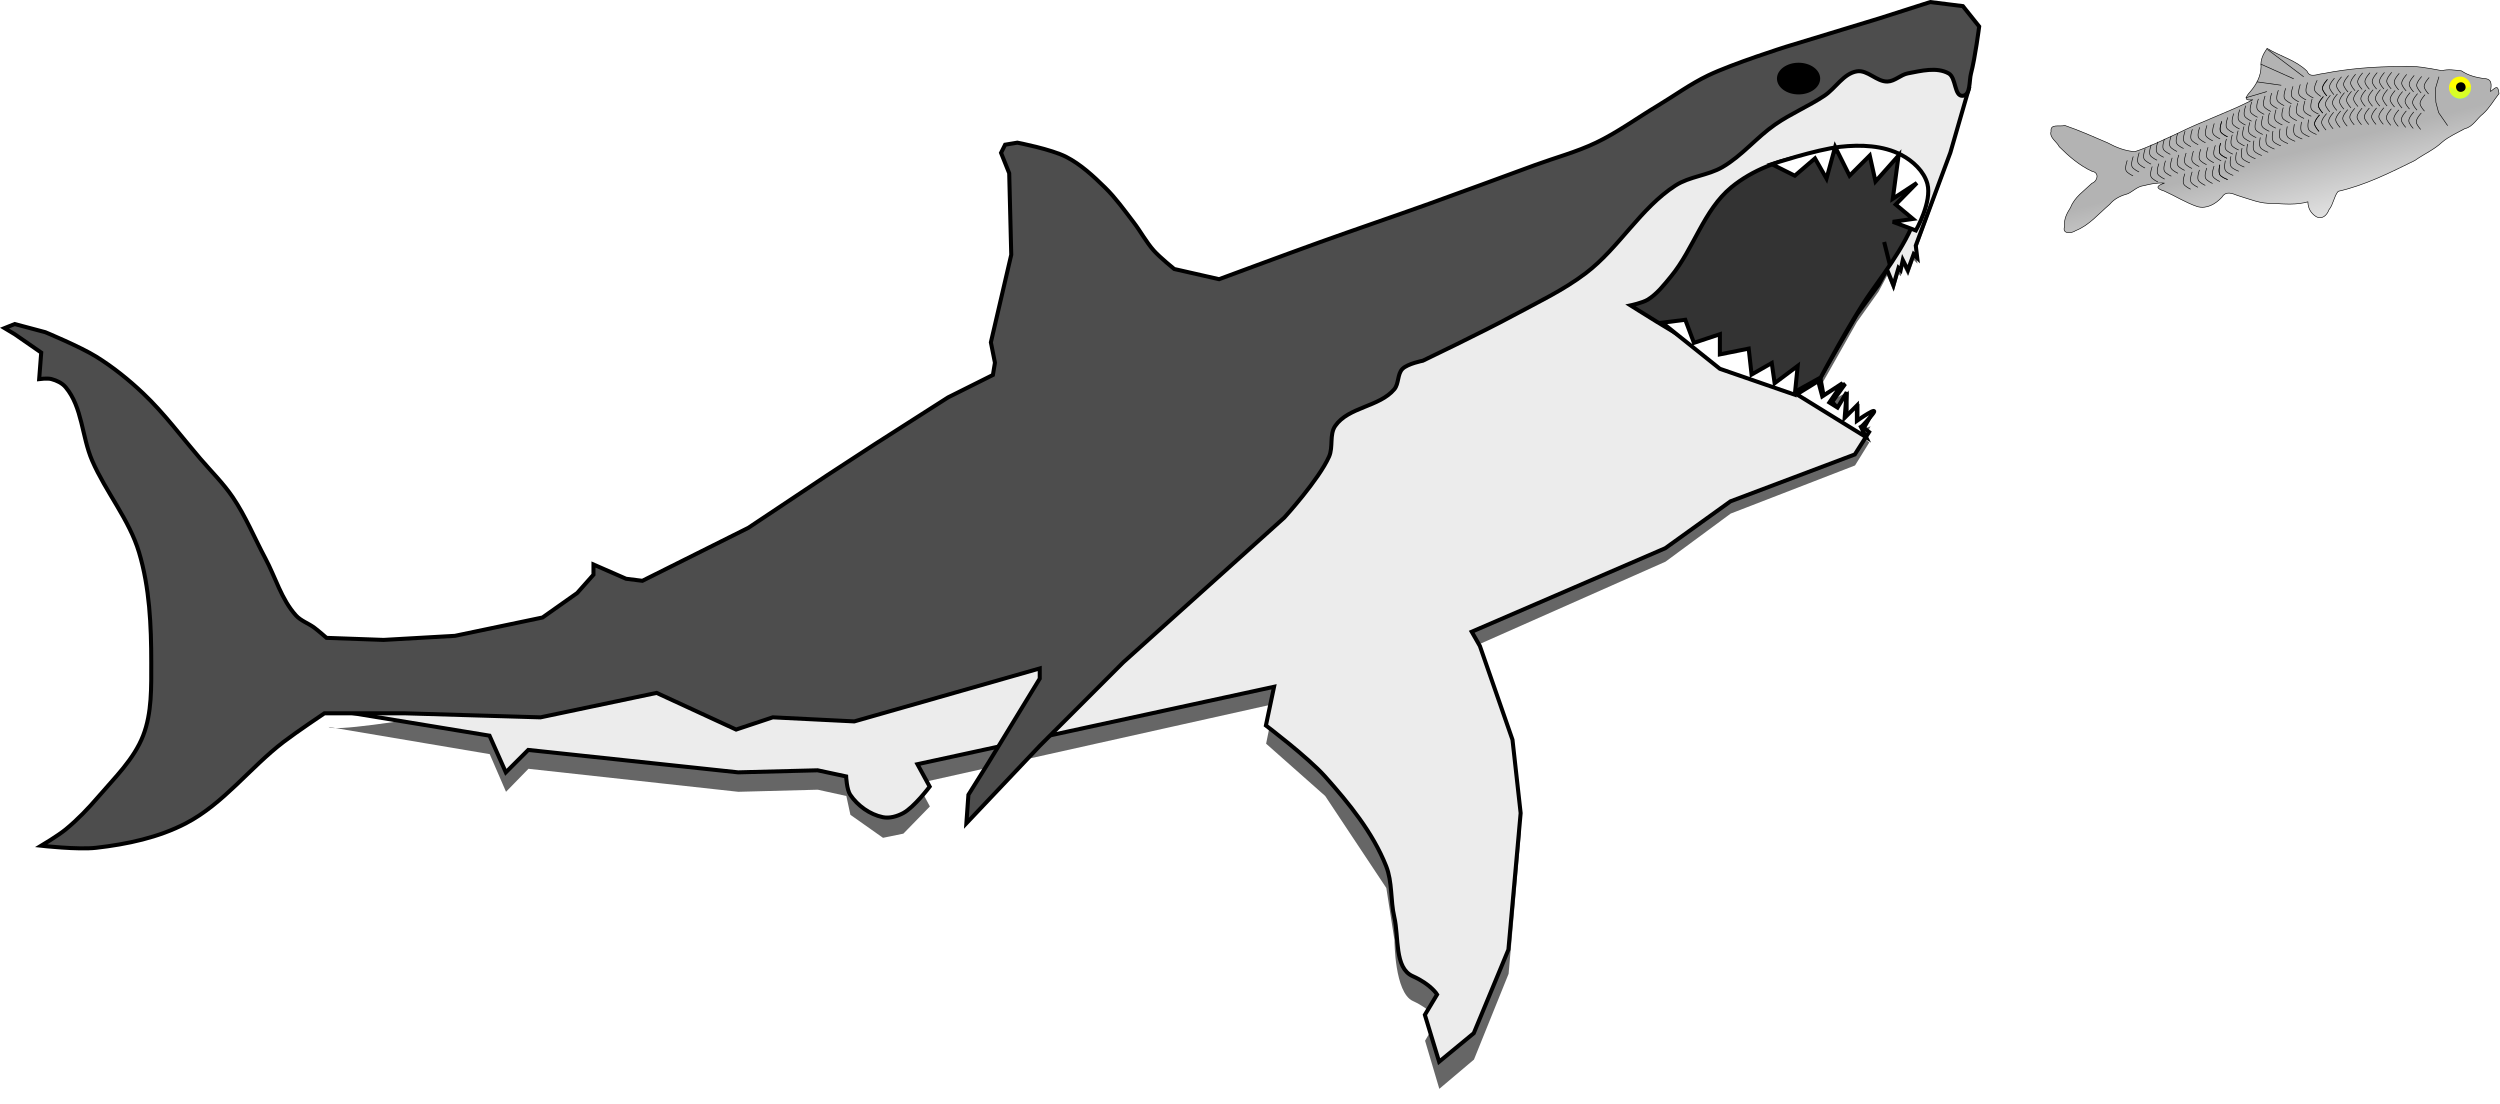
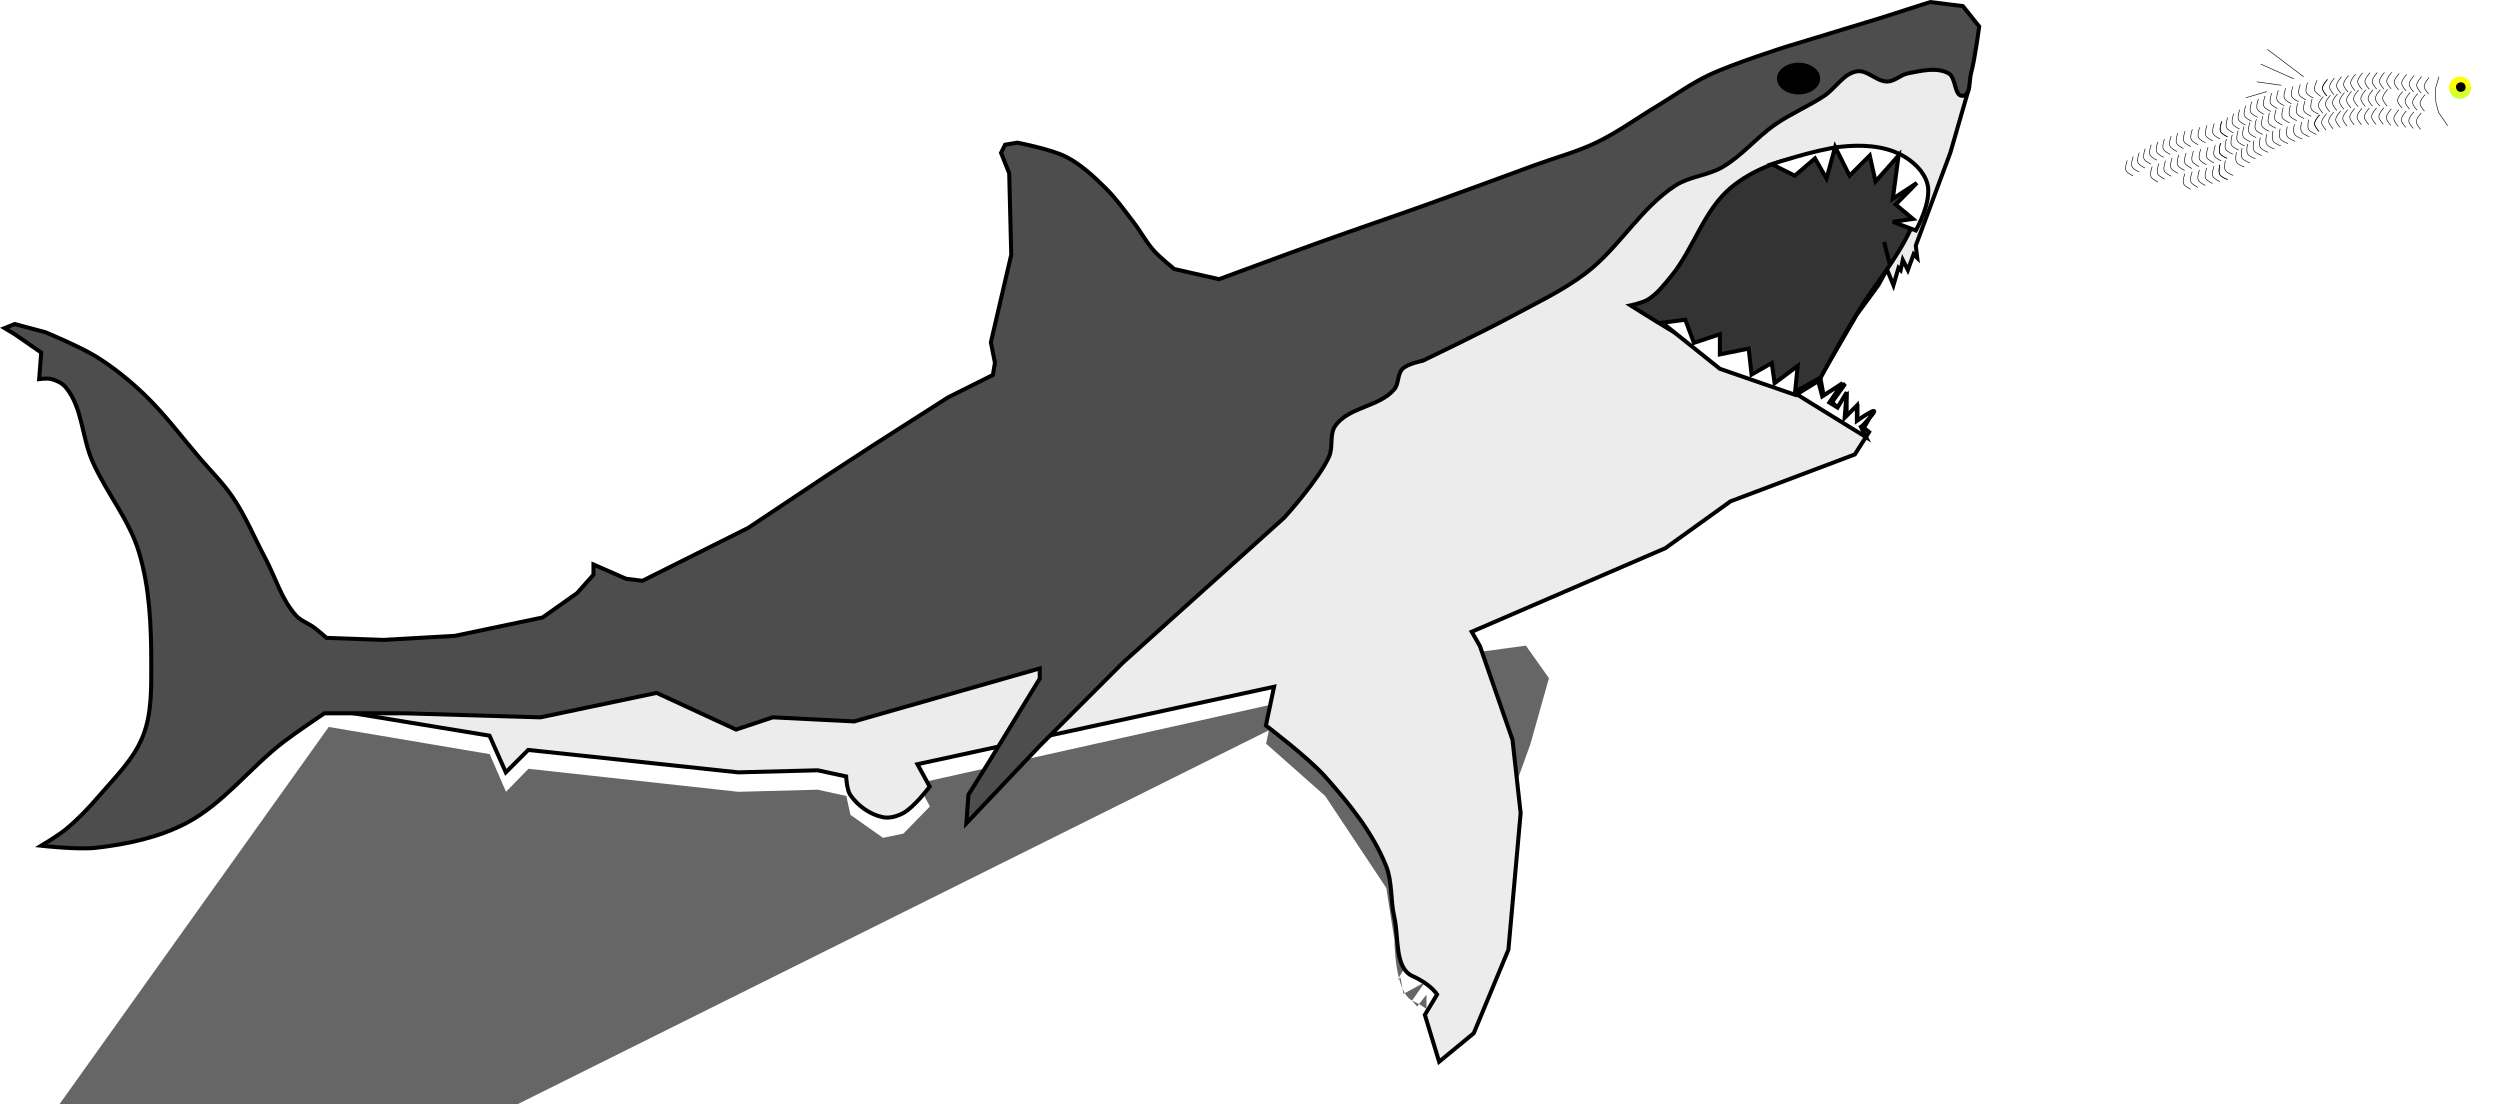
<svg xmlns="http://www.w3.org/2000/svg" xmlns:ns1="http://www.inkscape.org/namespaces/inkscape" xmlns:ns2="http://sodipodi.sourceforge.net/DTD/sodipodi-0.dtd" xmlns:xlink="http://www.w3.org/1999/xlink" width="163.942mm" height="72.425mm" viewBox="0 0 163.942 72.425" version="1.1" id="svg8" ns1:version="0.92.3 (2405546, 2018-03-11)" ns2:docname="shark-herring.svg">
  <title id="title871">Shark</title>
  <defs id="defs2">
    <filter ns1:collect="always" style="color-interpolation-filters:sRGB" id="filter840" x="-0.01" width="1.019" y="-0.016" height="1.031">
      <feGaussianBlur ns1:collect="always" stdDeviation="0.436" id="feGaussianBlur842" />
    </filter>
    <filter ns1:collect="always" style="color-interpolation-filters:sRGB" id="filter913" x="-0.011" width="1.022" y="-0.013" height="1.026">
      <feGaussianBlur ns1:collect="always" stdDeviation="0.087" id="feGaussianBlur915" />
    </filter>
    <linearGradient id="linearGradient3590" ns1:collect="always">
      <stop id="stop3592" offset="0" style="stop-color:#b3b3b3;stop-opacity:1" />
      <stop id="stop3594" offset="1" style="stop-color:#e6e6e6;stop-opacity:1" />
    </linearGradient>
    <filter style="color-interpolation-filters:sRGB" id="filter3828" ns1:collect="always">
      <feGaussianBlur id="feGaussianBlur3830" stdDeviation="0.302" ns1:collect="always" />
    </filter>
    <linearGradient gradientUnits="userSpaceOnUse" y2="748.908" x2="118.037" y1="619.908" x1="116.914" id="linearGradient3596" xlink:href="#linearGradient3590" ns1:collect="always" gradientTransform="matrix(0.265,0,0,0.265,285.927,-30.148)" />
  </defs>
  <ns2:namedview id="base" pagecolor="#ffffff" bordercolor="#666666" borderopacity="1.0" ns1:pageopacity="0.0" ns1:pageshadow="2" ns1:zoom="0.7" ns1:cx="753.33281" ns1:cy="182.07065" ns1:document-units="mm" ns1:current-layer="layer1" showgrid="false" ns1:snap-global="false" ns1:window-width="1366" ns1:window-height="712" ns1:window-x="0" ns1:window-y="0" ns1:window-maximized="1" fit-margin-top="0" fit-margin-left="0" fit-margin-right="0" fit-margin-bottom="0" />
  <g ns1:label="Layer 1" ns1:groupmode="layer" id="layer1" transform="translate(-40.863,-115.389)">
-     <path ns1:connector-curvature="0" id="path29" d="m 62.407,162.509 10.557,1.762 1.069,2.44 1.47,-1.491 13.764,1.491 5.212,-0.136 1.871,0.407 0.267,1.22 2.138,1.491 1.336,-0.271 1.737,-1.762 -0.802,-1.491 23.386,-5.151 -0.535,2.575 3.875,3.389 4.009,5.964 0.535,3.389 c 0,0 0,3.389 1.203,3.931 1.203,0.542 1.604,1.22 1.604,1.22 l -0.802,1.355 0.935,3.118 2.272,-1.898 2.272,-5.558 0.802,-9.082 -0.535,-4.88 -2.138,-6.235 -0.535,-0.949 12.695,-5.558 4.276,-3.118 8.152,-3.118 0.935,-1.491 -0.339,-0.278 0.425,-0.767 -0.85,0.288 v -0.863 l -0.709,0.527 v -1.294 l -0.614,0.767 -0.331,-0.383 0.85,-1.198 -1.417,0.767 -0.189,-1.054 -0.189,0.144 2.551,-4.457 1.417,-1.965 0.567,-1.054 0.425,1.054 0.331,-1.15 0.142,0.144 0.142,-0.671 0.331,0.671 0.378,-1.054 0.236,0.24 -0.095,-0.815 2.268,-6.182 1.228,-4.313 -1.512,-2.109 -7.843,1.054 -81.076,39.873 c 0,0 -16.548,3.111 -17.157,2.514 z" style="fill:#666666;fill-rule:evenodd;stroke:none;stroke-width:0.266px;stroke-linecap:butt;stroke-linejoin:miter;stroke-opacity:1;filter:url(#filter840)" transform="matrix(1,0,0,1.012,0.013,-1.399)" />
+     <path ns1:connector-curvature="0" id="path29" d="m 62.407,162.509 10.557,1.762 1.069,2.44 1.47,-1.491 13.764,1.491 5.212,-0.136 1.871,0.407 0.267,1.22 2.138,1.491 1.336,-0.271 1.737,-1.762 -0.802,-1.491 23.386,-5.151 -0.535,2.575 3.875,3.389 4.009,5.964 0.535,3.389 c 0,0 0,3.389 1.203,3.931 1.203,0.542 1.604,1.22 1.604,1.22 v -0.863 l -0.709,0.527 v -1.294 l -0.614,0.767 -0.331,-0.383 0.85,-1.198 -1.417,0.767 -0.189,-1.054 -0.189,0.144 2.551,-4.457 1.417,-1.965 0.567,-1.054 0.425,1.054 0.331,-1.15 0.142,0.144 0.142,-0.671 0.331,0.671 0.378,-1.054 0.236,0.24 -0.095,-0.815 2.268,-6.182 1.228,-4.313 -1.512,-2.109 -7.843,1.054 -81.076,39.873 c 0,0 -16.548,3.111 -17.157,2.514 z" style="fill:#666666;fill-rule:evenodd;stroke:none;stroke-width:0.266px;stroke-linecap:butt;stroke-linejoin:miter;stroke-opacity:1;filter:url(#filter840)" transform="matrix(1,0,0,1.012,0.013,-1.399)" />
    <path style="fill:#ececec;fill-rule:evenodd;stroke:#000000;stroke-width:0.265px;stroke-linecap:butt;stroke-linejoin:miter;stroke-opacity:1" d="m 62.407,161.895 10.557,1.737 1.069,2.405 1.47,-1.47 13.764,1.47 5.212,-0.134 1.871,0.401 c 0,0 0.038,0.862 0.267,1.203 0.484,0.717 1.291,1.296 2.138,1.47 0.445,0.091 0.936,-0.053 1.336,-0.267 0.722,-0.386 1.737,-1.737 1.737,-1.737 l -0.802,-1.47 23.386,-5.078 -0.535,2.539 c 0,0 2.739,2.069 3.875,3.341 1.58,1.769 3.132,3.676 4.009,5.88 0.417,1.048 0.278,2.243 0.535,3.341 0.308,1.317 0,3.341 1.203,3.875 1.203,0.535 1.604,1.203 1.604,1.203 l -0.802,1.336 0.935,3.074 2.272,-1.871 2.272,-5.479 0.802,-8.954 -0.535,-4.811 -2.138,-6.147 -0.535,-0.935 12.695,-5.479 4.276,-3.074 8.152,-3.074 0.935,-1.47 -0.339,-0.274 0.425,-0.756 -0.85,0.283 v -0.85 l -0.709,0.52 v -1.276 l -0.614,0.756 -0.331,-0.378 0.85,-1.181 -1.417,0.756 -0.189,-1.039 -0.189,0.142 2.551,-4.394 1.417,-1.937 0.567,-1.039 0.425,1.039 0.331,-1.134 0.142,0.142 0.142,-0.661 0.331,0.661 0.378,-1.039 0.236,0.236 -0.095,-0.803 2.268,-6.095 1.228,-4.252 -1.512,-2.079 -7.843,1.039 -81.076,39.31 c 0,0 -16.548,3.067 -17.157,2.479 z" id="path23" ns1:connector-curvature="0" ns2:nodetypes="cccccccsssccccssscccccccccccccccccccccccccccccccccccccccccccc" />
    <path style="fill:#333333;fill-rule:evenodd;stroke:#000000;stroke-width:0.265px;stroke-linecap:butt;stroke-linejoin:miter;stroke-opacity:1;filter:url(#filter913)" d="m 166.688,128.801 c 0.233,-1.396 0.184,-1.792 -0.945,-2.646 -1.715,-1.297 -4.302,-0.901 -6.426,-0.567 -1.757,0.277 -3.54,0.95 -4.914,2.079 -1.822,1.497 -2.467,4.04 -3.969,5.859 -0.454,0.549 -0.906,1.137 -1.512,1.512 -0.339,0.209 -1.134,0.378 -1.134,0.378 0,0 3.104,1.971 4.725,2.835 1.965,1.047 6.048,2.835 6.048,2.835 l 1.701,-0.945 c 0,0 1.995,-3.748 3.213,-5.481 1.131,-1.61 2.889,-3.917 3.213,-5.859 z" id="path27" ns1:connector-curvature="0" ns2:nodetypes="sssssscsccss" />
    <path style="fill:#4d4d4d;fill-rule:evenodd;stroke:#000000;stroke-width:0.265px;stroke-linecap:butt;stroke-linejoin:miter;stroke-opacity:1" d="m 41.828,136.638 2.005,0.535 c 0,0 2.292,0.952 3.341,1.604 1.105,0.686 2.129,1.511 3.074,2.405 1.375,1.302 2.508,2.839 3.742,4.276 0.721,0.84 1.518,1.623 2.138,2.539 0.849,1.254 1.424,2.673 2.138,4.009 0.667,1.248 1.053,2.694 2.005,3.742 0.324,0.357 0.817,0.514 1.203,0.802 0.279,0.208 0.802,0.668 0.802,0.668 l 3.742,0.134 4.677,-0.267 5.746,-1.203 2.272,-1.604 1.069,-1.203 v -0.668 l 2.138,0.935 1.069,0.134 6.949,-3.474 5.212,-3.475 3.074,-2.005 4.811,-3.074 2.94,-1.47 0.134,-0.802 -0.267,-1.336 1.336,-5.746 -0.134,-5.345 -0.535,-1.336 0.267,-0.535 0.802,-0.134 c 0,0 2.217,0.425 3.207,0.935 0.958,0.494 1.769,1.25 2.539,2.005 0.701,0.686 1.274,1.494 1.871,2.272 0.467,0.608 0.826,1.299 1.336,1.871 0.399,0.447 1.336,1.203 1.336,1.203 l 2.94,0.668 c 0,0 4.36,-1.619 6.548,-2.405 2.4,-0.863 4.816,-1.678 7.216,-2.539 2.321,-0.832 4.633,-1.691 6.949,-2.539 1.337,-0.489 2.725,-0.856 4.009,-1.47 1.406,-0.672 2.673,-1.604 4.009,-2.405 1.114,-0.668 2.17,-1.443 3.341,-2.005 1.627,-0.779 5.078,-1.871 5.078,-1.871 l 6.147,-1.871 3.341,-1.069 2.138,0.267 1.069,1.336 c 0,0 -0.267,2.069 -0.535,3.074 -0.134,0.504 -0.016,1.413 -0.535,1.47 -0.577,0.063 -0.426,-1.19 -0.935,-1.47 -0.781,-0.429 -1.798,-0.168 -2.673,0 -0.471,0.091 -0.857,0.52 -1.336,0.535 -0.704,0.021 -1.309,-0.781 -2.005,-0.668 -0.879,0.143 -1.396,1.111 -2.138,1.604 -1.031,0.684 -2.188,1.168 -3.207,1.871 -1.226,0.845 -2.187,2.059 -3.474,2.806 -0.951,0.553 -2.149,0.606 -3.074,1.203 -2.302,1.487 -3.7,4.086 -5.88,5.746 -1.477,1.125 -3.178,1.923 -4.811,2.806 -1.927,1.043 -5.88,2.94 -5.88,2.94 0,0 -0.997,0.195 -1.336,0.535 -0.339,0.339 -0.226,0.969 -0.535,1.336 -0.977,1.165 -3.009,1.156 -3.875,2.405 -0.388,0.56 -0.126,1.381 -0.401,2.005 -0.668,1.516 -2.94,4.009 -2.94,4.009 l -10.557,9.488 -5.479,5.479 -4.811,5.078 0.134,-1.871 1.336,-2.138 3.341,-5.479 v -0.668 l -12.161,3.474 -5.345,-0.267 -2.405,0.802 -5.212,-2.405 -7.617,1.604 -8.954,-0.267 h -5.212 c 0,0 -1.809,1.21 -2.673,1.871 -2.211,1.69 -3.946,4.059 -6.414,5.345 -1.802,0.939 -3.862,1.371 -5.88,1.604 -1.196,0.138 -3.608,-0.134 -3.608,-0.134 0,0 1.107,-0.662 1.604,-1.069 0.779,-0.639 1.482,-1.373 2.138,-2.138 1.079,-1.258 2.338,-2.465 2.94,-4.009 0.586,-1.503 0.535,-3.197 0.535,-4.811 0,-2.42 -0.106,-4.898 -0.802,-7.216 -0.647,-2.156 -2.177,-3.949 -3.074,-6.014 -0.679,-1.564 -0.64,-3.506 -1.737,-4.811 -0.231,-0.275 -0.588,-0.442 -0.935,-0.535 -0.258,-0.069 -0.802,0 -0.802,0 l 0.134,-1.737 -1.737,-1.203 -0.668,-0.401 z" id="path21" ns1:connector-curvature="0" ns2:nodetypes="ccssssssscccccccccccccccccccccssssccsssssscccccsssssssssssscsssscccccccccccccccssscssssssssccccc" />
    <ellipse style="opacity:1;fill:#000000;fill-opacity:1;stroke:none;stroke-width:0.957;stroke-linecap:butt;stroke-linejoin:miter;stroke-miterlimit:4;stroke-dasharray:none;stroke-dashoffset:0;stroke-opacity:1" id="path25" cx="158.807" cy="120.542" rx="1.417" ry="1.039" />
    <path style="fill:#ffffff;fill-rule:evenodd;stroke:#000000;stroke-width:0.265px;stroke-linecap:butt;stroke-linejoin:miter;stroke-opacity:1" d="m 158.561,141.274 0.189,-1.89 -1.512,1.134 -0.189,-1.323 -1.323,0.756 -0.189,-1.701 -1.89,0.378 v -1.323 l -1.701,0.567 -0.567,-1.512 -1.512,0.189 3.78,3.024 z" id="path844" ns1:connector-curvature="0" />
    <path style="fill:none;fill-rule:evenodd;stroke:#000000;stroke-width:0.265px;stroke-linecap:butt;stroke-linejoin:miter;stroke-opacity:1" d="m 164.798,132.769 -0.378,-1.512 z" id="path846" ns1:connector-curvature="0" />
    <path style="fill:#ffffff;fill-rule:evenodd;stroke:#000000;stroke-width:0.265px;stroke-linecap:butt;stroke-linejoin:miter;stroke-opacity:1" d="m 164.987,129.935 1.323,-0.189 -1.134,-0.945 1.39,-1.413 -1.579,1.035 0.378,-2.835 -1.512,1.701 -0.378,-1.701 -1.323,1.323 -0.945,-1.89 -0.567,2.079 -0.756,-1.323 -1.323,1.134 -1.512,-0.756 c 0,0 2.903,-0.961 4.49,-1.139 1.342,-0.15 2.82,-0.095 4.015,0.535 0.75,0.395 1.481,1.071 1.701,1.89 0.318,1.181 -0.756,3.062 -0.756,3.062 z" id="path848" ns1:connector-curvature="0" ns2:nodetypes="ccccccccccccccssscc" />
    <path style="fill:#ffffff;fill-rule:evenodd;stroke:#000000;stroke-width:0.265px;stroke-linecap:butt;stroke-linejoin:miter;stroke-opacity:1" d="m 158.691,141.249 1.403,-0.869 0.267,1.002 1.336,-0.869 -0.869,1.27 0.535,0.334 0.601,-1.002 -0.134,1.67 0.802,-0.802 v 1.002 c 0,0 1.604,-1.136 1.002,-0.401 -0.601,0.735 -0.735,0.802 -0.735,0.802 l 0.334,0.668 z" id="path850" ns1:connector-curvature="0" />
    <g id="g1518" transform="matrix(-0.143,0.038,0.038,0.143,232.282,93.979)">
-       <path ns1:connector-curvature="0" id="path3039" d="m 231.158,130.286 c -1.254,-2.711 -2.323,-5.357 1.37,-6.318 3.268,-1.421 6.323,-3.107 8.684,-5.853 2.722,-1.052 5.421,-2.331 8.332,-2.299 5.52,-2.619 10.997,-5.359 17.069,-6.433 11.18,-2.974 22.607,-5.092 34.161,-5.84 2.523,-0.509 6.18,0.586 6.617,-2.875 3.486,-5.953 9.793,-9.422 14.519,-14.304 2.256,1.951 4.214,4.086 4.675,7.146 1.116,4.052 3.972,7.077 7.346,9.417 2.866,1.848 4.091,3.369 -0.115,3.81 11.958,2.648 24.225,3.371 36.214,5.874 6.713,1.105 13.565,2.563 20.273,2.942 4.144,-1.421 7.57,-3.975 10.728,-6.953 5.329,-4.182 10.713,-8.528 16.292,-12.256 2.303,0.112 6.073,-2.573 6.567,0.987 1.509,2.452 -1.282,5.002 -1.779,7.499 -3.008,5.216 -6.573,10.401 -11.244,14.273 -3.022,1.343 -1.431,4.785 1.433,5.118 4.174,2.352 8.966,3.878 11.876,7.916 2.25,2.08 4.318,4.267 4.704,7.442 2.132,2.955 -2.01,3.908 -4.248,3.054 -6.39,-0.713 -11.838,-4.677 -17.549,-7.375 -2.721,-1.953 -5.857,-2.474 -9.138,-2.496 -2.578,-0.554 -4.882,-2.046 -7.706,-1.625 -3.045,0.017 -6.171,0.224 -9.063,1.264 3.876,0.18 4.466,1.235 1.025,3.363 -4.194,3.389 -7.963,7.49 -12.421,10.436 -3.708,2.202 -8.101,0.941 -11.537,-1.188 -2.481,-2.37 -4.754,-0.607 -7.032,1.055 -4.602,2.811 -8.889,6.298 -14.303,7.373 -4.886,1.669 -9.768,3.361 -14.999,3.303 0.638,2.742 0.066,5.172 -1.848,7.255 -2.161,2.055 -4.751,0.727 -6.289,-1.467 -2.512,-1.774 -3.688,-5.271 -6.056,-6.847 -12.281,0.455 -24.409,-2.084 -36.378,-4.493 -4.522,-1.684 -9.506,-2.44 -13.725,-4.73 -3.467,-1.669 -7.541,-2.257 -11.281,-3.212 -3.596,0.199 -6.303,-2.968 -9.498,-4.286 -3.398,-1.748 -6.078,-4.552 -9.117,-6.827 -0.59,-4.004 0.499,-3.072 3.44,-1.852 z" style="fill:url(#linearGradient3596);fill-opacity:1;stroke:#000000;stroke-width:0.265px;stroke-linecap:butt;stroke-linejoin:miter;stroke-opacity:1" />
      <circle r="4.895" cy="125.126" cx="243.726" id="path3041" style="fill:#ffff00;fill-opacity:1;stroke:none;stroke-width:0.316" />
      <path transform="matrix(0.265,0,0,0.265,285.927,-30.148)" ns2:nodetypes="csscsssc" ns1:connector-curvature="0" id="path3814" d="m -177,589.362 c 0,0 6.622,-0.859 9,1 9.594,7.502 12.989,1.844 17,-3 2.26,-2.729 8,-7 8,-7 0,0 2.284,11.18 0,16 -2.029,4.281 -6.384,7.932 -11,9 -5.672,1.312 -12.434,-0.389 -17,-4 -3.508,-2.774 -6,-12 -6,-12 z" style="opacity:0.391;fill:#00ffff;stroke:none;filter:url(#filter3828)" />
      <circle r="2.117" cy="124.994" cx="243.329" id="path3811" style="fill:#000000;fill-opacity:1;stroke:none;stroke-width:0.335" />
      <path ns1:connector-curvature="0" id="path3185" d="m 251.509,118.058 2.91,4.763 1.323,5.821 v 4.763 l -2.381,6.615 v 0" style="fill:none;fill-rule:evenodd;stroke:#000000;stroke-width:0.265px;stroke-linecap:butt;stroke-linejoin:miter;stroke-opacity:1" />
      <g transform="matrix(0.264,-0.02,0.02,0.264,275.01,-32.362)" id="g3219">
        <path style="fill:none;fill-rule:evenodd;stroke:#000000;stroke-width:1px;stroke-linecap:butt;stroke-linejoin:miter;stroke-opacity:1" d="m -115.085,558.149 c 0,0 9.986,7.415 11,13 0.885,4.876 -5,14 -5,14" id="path3187" ns1:connector-curvature="0" ns2:nodetypes="csc" />
        <path ns2:nodetypes="csc" ns1:connector-curvature="0" id="path3189" d="m -103.085,554.149 c 0,0 9.986,7.415 11,13 0.885,4.876 -5,14 -5,14" style="fill:none;fill-rule:evenodd;stroke:#000000;stroke-width:1px;stroke-linecap:butt;stroke-linejoin:miter;stroke-opacity:1" />
        <path style="fill:none;fill-rule:evenodd;stroke:#000000;stroke-width:1px;stroke-linecap:butt;stroke-linejoin:miter;stroke-opacity:1" d="m -91.085,550.149 c 0,0 9.986,7.415 11,13 0.885,4.876 -5,14 -5,14" id="path3191" ns1:connector-curvature="0" ns2:nodetypes="csc" />
        <path ns2:nodetypes="csc" ns1:connector-curvature="0" id="path3193" d="m -79.085,546.149 c 0,0 9.986,7.415 11,13 0.885,4.876 -5,14 -5,14" style="fill:none;fill-rule:evenodd;stroke:#000000;stroke-width:1px;stroke-linecap:butt;stroke-linejoin:miter;stroke-opacity:1" />
        <path style="fill:none;fill-rule:evenodd;stroke:#000000;stroke-width:1px;stroke-linecap:butt;stroke-linejoin:miter;stroke-opacity:1" d="m -67.085,542.149 c 0,0 9.986,7.415 11,13 0.885,4.876 -5,14 -5,14" id="path3195" ns1:connector-curvature="0" ns2:nodetypes="csc" />
        <path ns2:nodetypes="csc" ns1:connector-curvature="0" id="path3197" d="m -55.085,538.149 c 0,0 9.986,7.415 11,13 0.885,4.876 -5,14 -5,14" style="fill:none;fill-rule:evenodd;stroke:#000000;stroke-width:1px;stroke-linecap:butt;stroke-linejoin:miter;stroke-opacity:1" />
        <path style="fill:none;fill-rule:evenodd;stroke:#000000;stroke-width:1px;stroke-linecap:butt;stroke-linejoin:miter;stroke-opacity:1" d="m -43.085,536.149 c 0,0 9.986,7.415 11,13 0.885,4.876 -5,14 -5,14" id="path3199" ns1:connector-curvature="0" ns2:nodetypes="csc" />
        <path ns2:nodetypes="csc" ns1:connector-curvature="0" id="path3201" d="m -31.085,534.149 c 0,0 9.986,7.415 11,13 0.885,4.876 -5,14 -5,14" style="fill:none;fill-rule:evenodd;stroke:#000000;stroke-width:1px;stroke-linecap:butt;stroke-linejoin:miter;stroke-opacity:1" />
        <path style="fill:none;fill-rule:evenodd;stroke:#000000;stroke-width:1px;stroke-linecap:butt;stroke-linejoin:miter;stroke-opacity:1" d="m -19.085,532.149 c 0,0 9.986,7.415 11,13 0.885,4.876 -5,14 -5,14" id="path3203" ns1:connector-curvature="0" ns2:nodetypes="csc" />
        <path ns2:nodetypes="csc" ns1:connector-curvature="0" id="path3205" d="m -7.085,530.149 c 0,0 9.986,7.415 11,13 0.885,4.876 -5,14 -5,14" style="fill:none;fill-rule:evenodd;stroke:#000000;stroke-width:1px;stroke-linecap:butt;stroke-linejoin:miter;stroke-opacity:1" />
        <path style="fill:none;fill-rule:evenodd;stroke:#000000;stroke-width:1px;stroke-linecap:butt;stroke-linejoin:miter;stroke-opacity:1" d="m 4.915,530.149 c 0,0 9.986,7.415 11,13 0.885,4.876 -5,14 -5,14" id="path3207" ns1:connector-curvature="0" ns2:nodetypes="csc" />
        <path ns2:nodetypes="csc" ns1:connector-curvature="0" id="path3209" d="m 16.915,530.149 c 0,0 9.986,7.415 11,13 0.885,4.876 -5,14 -5,14" style="fill:none;fill-rule:evenodd;stroke:#000000;stroke-width:1px;stroke-linecap:butt;stroke-linejoin:miter;stroke-opacity:1" />
        <path style="fill:none;fill-rule:evenodd;stroke:#000000;stroke-width:1px;stroke-linecap:butt;stroke-linejoin:miter;stroke-opacity:1" d="m 28.915,530.149 c 0,0 9.986,7.415 11,13 0.885,4.876 -5,14 -5,14" id="path3211" ns1:connector-curvature="0" ns2:nodetypes="csc" />
        <path ns2:nodetypes="csc" ns1:connector-curvature="0" id="path3213" d="m 40.915,530.149 c 0,0 9.986,7.415 11,13 0.885,4.876 -5,14 -5,14" style="fill:none;fill-rule:evenodd;stroke:#000000;stroke-width:1px;stroke-linecap:butt;stroke-linejoin:miter;stroke-opacity:1" />
        <path style="fill:none;fill-rule:evenodd;stroke:#000000;stroke-width:1px;stroke-linecap:butt;stroke-linejoin:miter;stroke-opacity:1" d="m 52.915,530.149 c 0,0 9.986,7.415 11,13 0.885,4.876 -5,14 -5,14" id="path3215" ns1:connector-curvature="0" ns2:nodetypes="csc" />
        <path ns2:nodetypes="csc" ns1:connector-curvature="0" id="path3217" d="m 52.915,530.149 c 0,0 9.986,7.415 11,13 0.885,4.876 -5,14 -5,14" style="fill:none;fill-rule:evenodd;stroke:#000000;stroke-width:1px;stroke-linecap:butt;stroke-linejoin:miter;stroke-opacity:1" />
      </g>
      <g id="g3237" transform="matrix(0.264,-0.02,0.02,0.264,278.715,-25.483)">
        <path ns2:nodetypes="csc" ns1:connector-curvature="0" id="path3239" d="m -115.085,558.149 c 0,0 9.986,7.415 11,13 0.885,4.876 -5,14 -5,14" style="fill:none;fill-rule:evenodd;stroke:#000000;stroke-width:1px;stroke-linecap:butt;stroke-linejoin:miter;stroke-opacity:1" />
        <path style="fill:none;fill-rule:evenodd;stroke:#000000;stroke-width:1px;stroke-linecap:butt;stroke-linejoin:miter;stroke-opacity:1" d="m -103.085,554.149 c 0,0 9.986,7.415 11,13 0.885,4.876 -5,14 -5,14" id="path3241" ns1:connector-curvature="0" ns2:nodetypes="csc" />
        <path ns2:nodetypes="csc" ns1:connector-curvature="0" id="path3243" d="m -91.085,550.149 c 0,0 9.986,7.415 11,13 0.885,4.876 -5,14 -5,14" style="fill:none;fill-rule:evenodd;stroke:#000000;stroke-width:1px;stroke-linecap:butt;stroke-linejoin:miter;stroke-opacity:1" />
        <path style="fill:none;fill-rule:evenodd;stroke:#000000;stroke-width:1px;stroke-linecap:butt;stroke-linejoin:miter;stroke-opacity:1" d="m -79.085,546.149 c 0,0 9.986,7.415 11,13 0.885,4.876 -5,14 -5,14" id="path3245" ns1:connector-curvature="0" ns2:nodetypes="csc" />
-         <path ns2:nodetypes="csc" ns1:connector-curvature="0" id="path3247" d="m -67.085,542.149 c 0,0 9.986,7.415 11,13 0.885,4.876 -5,14 -5,14" style="fill:none;fill-rule:evenodd;stroke:#000000;stroke-width:1px;stroke-linecap:butt;stroke-linejoin:miter;stroke-opacity:1" />
        <path style="fill:none;fill-rule:evenodd;stroke:#000000;stroke-width:1px;stroke-linecap:butt;stroke-linejoin:miter;stroke-opacity:1" d="m -55.085,538.149 c 0,0 9.986,7.415 11,13 0.885,4.876 -5,14 -5,14" id="path3249" ns1:connector-curvature="0" ns2:nodetypes="csc" />
        <path ns2:nodetypes="csc" ns1:connector-curvature="0" id="path3251" d="m -43.085,536.149 c 0,0 9.986,7.415 11,13 0.885,4.876 -5,14 -5,14" style="fill:none;fill-rule:evenodd;stroke:#000000;stroke-width:1px;stroke-linecap:butt;stroke-linejoin:miter;stroke-opacity:1" />
        <path style="fill:none;fill-rule:evenodd;stroke:#000000;stroke-width:1px;stroke-linecap:butt;stroke-linejoin:miter;stroke-opacity:1" d="m -31.085,534.149 c 0,0 9.986,7.415 11,13 0.885,4.876 -5,14 -5,14" id="path3253" ns1:connector-curvature="0" ns2:nodetypes="csc" />
        <path ns2:nodetypes="csc" ns1:connector-curvature="0" id="path3255" d="m -19.085,532.149 c 0,0 9.986,7.415 11,13 0.885,4.876 -5,14 -5,14" style="fill:none;fill-rule:evenodd;stroke:#000000;stroke-width:1px;stroke-linecap:butt;stroke-linejoin:miter;stroke-opacity:1" />
        <path style="fill:none;fill-rule:evenodd;stroke:#000000;stroke-width:1px;stroke-linecap:butt;stroke-linejoin:miter;stroke-opacity:1" d="m -7.085,530.149 c 0,0 9.986,7.415 11,13 0.885,4.876 -5,14 -5,14" id="path3257" ns1:connector-curvature="0" ns2:nodetypes="csc" />
        <path ns2:nodetypes="csc" ns1:connector-curvature="0" id="path3259" d="m 4.915,530.149 c 0,0 9.986,7.415 11,13 0.885,4.876 -5,14 -5,14" style="fill:none;fill-rule:evenodd;stroke:#000000;stroke-width:1px;stroke-linecap:butt;stroke-linejoin:miter;stroke-opacity:1" />
        <path style="fill:none;fill-rule:evenodd;stroke:#000000;stroke-width:1px;stroke-linecap:butt;stroke-linejoin:miter;stroke-opacity:1" d="m 16.915,530.149 c 0,0 9.986,7.415 11,13 0.885,4.876 -5,14 -5,14" id="path3261" ns1:connector-curvature="0" ns2:nodetypes="csc" />
        <path ns2:nodetypes="csc" ns1:connector-curvature="0" id="path3263" d="m 28.915,530.149 c 0,0 9.986,7.415 11,13 0.885,4.876 -5,14 -5,14" style="fill:none;fill-rule:evenodd;stroke:#000000;stroke-width:1px;stroke-linecap:butt;stroke-linejoin:miter;stroke-opacity:1" />
        <path style="fill:none;fill-rule:evenodd;stroke:#000000;stroke-width:1px;stroke-linecap:butt;stroke-linejoin:miter;stroke-opacity:1" d="m 40.915,530.149 c 0,0 9.986,7.415 11,13 0.885,4.876 -5,14 -5,14" id="path3265" ns1:connector-curvature="0" ns2:nodetypes="csc" />
        <path ns2:nodetypes="csc" ns1:connector-curvature="0" id="path3267" d="m 52.915,530.149 c 0,0 9.986,7.415 11,13 0.885,4.876 -5,14 -5,14" style="fill:none;fill-rule:evenodd;stroke:#000000;stroke-width:1px;stroke-linecap:butt;stroke-linejoin:miter;stroke-opacity:1" />
-         <path style="fill:none;fill-rule:evenodd;stroke:#000000;stroke-width:1px;stroke-linecap:butt;stroke-linejoin:miter;stroke-opacity:1" d="m 52.915,530.149 c 0,0 9.986,7.415 11,13 0.885,4.876 -5,14 -5,14" id="path3269" ns1:connector-curvature="0" ns2:nodetypes="csc" />
      </g>
      <g transform="matrix(0.264,-0.02,0.02,0.264,282.419,-18.075)" id="g3271">
        <path style="fill:none;fill-rule:evenodd;stroke:#000000;stroke-width:1px;stroke-linecap:butt;stroke-linejoin:miter;stroke-opacity:1" d="m -115.085,558.149 c 0,0 9.986,7.415 11,13 0.885,4.876 -5,14 -5,14" id="path3273" ns1:connector-curvature="0" ns2:nodetypes="csc" />
        <path ns2:nodetypes="csc" ns1:connector-curvature="0" id="path3275" d="m -103.085,554.149 c 0,0 9.986,7.415 11,13 0.885,4.876 -5,14 -5,14" style="fill:none;fill-rule:evenodd;stroke:#000000;stroke-width:1px;stroke-linecap:butt;stroke-linejoin:miter;stroke-opacity:1" />
        <path style="fill:none;fill-rule:evenodd;stroke:#000000;stroke-width:1px;stroke-linecap:butt;stroke-linejoin:miter;stroke-opacity:1" d="m -91.085,550.149 c 0,0 9.986,7.415 11,13 0.885,4.876 -5,14 -5,14" id="path3277" ns1:connector-curvature="0" ns2:nodetypes="csc" />
        <path ns2:nodetypes="csc" ns1:connector-curvature="0" id="path3279" d="m -79.085,546.149 c 0,0 9.986,7.415 11,13 0.885,4.876 -5,14 -5,14" style="fill:none;fill-rule:evenodd;stroke:#000000;stroke-width:1px;stroke-linecap:butt;stroke-linejoin:miter;stroke-opacity:1" />
        <path style="fill:none;fill-rule:evenodd;stroke:#000000;stroke-width:1px;stroke-linecap:butt;stroke-linejoin:miter;stroke-opacity:1" d="m -67.085,542.149 c 0,0 9.986,7.415 11,13 0.885,4.876 -5,14 -5,14" id="path3281" ns1:connector-curvature="0" ns2:nodetypes="csc" />
        <path ns2:nodetypes="csc" ns1:connector-curvature="0" id="path3283" d="m -55.085,538.149 c 0,0 9.986,7.415 11,13 0.885,4.876 -5,14 -5,14" style="fill:none;fill-rule:evenodd;stroke:#000000;stroke-width:1px;stroke-linecap:butt;stroke-linejoin:miter;stroke-opacity:1" />
        <path style="fill:none;fill-rule:evenodd;stroke:#000000;stroke-width:1px;stroke-linecap:butt;stroke-linejoin:miter;stroke-opacity:1" d="m -43.085,536.149 c 0,0 9.986,7.415 11,13 0.885,4.876 -5,14 -5,14" id="path3285" ns1:connector-curvature="0" ns2:nodetypes="csc" />
        <path ns2:nodetypes="csc" ns1:connector-curvature="0" id="path3287" d="m -31.085,534.149 c 0,0 9.986,7.415 11,13 0.885,4.876 -5,14 -5,14" style="fill:none;fill-rule:evenodd;stroke:#000000;stroke-width:1px;stroke-linecap:butt;stroke-linejoin:miter;stroke-opacity:1" />
        <path style="fill:none;fill-rule:evenodd;stroke:#000000;stroke-width:1px;stroke-linecap:butt;stroke-linejoin:miter;stroke-opacity:1" d="m -19.085,532.149 c 0,0 9.986,7.415 11,13 0.885,4.876 -5,14 -5,14" id="path3289" ns1:connector-curvature="0" ns2:nodetypes="csc" />
        <path ns2:nodetypes="csc" ns1:connector-curvature="0" id="path3291" d="m -7.085,530.149 c 0,0 9.986,7.415 11,13 0.885,4.876 -5,14 -5,14" style="fill:none;fill-rule:evenodd;stroke:#000000;stroke-width:1px;stroke-linecap:butt;stroke-linejoin:miter;stroke-opacity:1" />
        <path style="fill:none;fill-rule:evenodd;stroke:#000000;stroke-width:1px;stroke-linecap:butt;stroke-linejoin:miter;stroke-opacity:1" d="m 4.915,530.149 c 0,0 9.986,7.415 11,13 0.885,4.876 -5,14 -5,14" id="path3293" ns1:connector-curvature="0" ns2:nodetypes="csc" />
        <path ns2:nodetypes="csc" ns1:connector-curvature="0" id="path3295" d="m 16.915,530.149 c 0,0 9.986,7.415 11,13 0.885,4.876 -5,14 -5,14" style="fill:none;fill-rule:evenodd;stroke:#000000;stroke-width:1px;stroke-linecap:butt;stroke-linejoin:miter;stroke-opacity:1" />
        <path style="fill:none;fill-rule:evenodd;stroke:#000000;stroke-width:1px;stroke-linecap:butt;stroke-linejoin:miter;stroke-opacity:1" d="m 28.915,530.149 c 0,0 9.986,7.415 11,13 0.885,4.876 -5,14 -5,14" id="path3297" ns1:connector-curvature="0" ns2:nodetypes="csc" />
        <path ns2:nodetypes="csc" ns1:connector-curvature="0" id="path3299" d="m 40.915,530.149 c 0,0 9.986,7.415 11,13 0.885,4.876 -5,14 -5,14" style="fill:none;fill-rule:evenodd;stroke:#000000;stroke-width:1px;stroke-linecap:butt;stroke-linejoin:miter;stroke-opacity:1" />
        <path style="fill:none;fill-rule:evenodd;stroke:#000000;stroke-width:1px;stroke-linecap:butt;stroke-linejoin:miter;stroke-opacity:1" d="m 52.915,530.149 c 0,0 9.986,7.415 11,13 0.885,4.876 -5,14 -5,14" id="path3301" ns1:connector-curvature="0" ns2:nodetypes="csc" />
        <path ns2:nodetypes="csc" ns1:connector-curvature="0" id="path3303" d="m 52.915,530.149 c 0,0 9.986,7.415 11,13 0.885,4.876 -5,14 -5,14" style="fill:none;fill-rule:evenodd;stroke:#000000;stroke-width:1px;stroke-linecap:butt;stroke-linejoin:miter;stroke-opacity:1" />
      </g>
      <path style="fill:none;fill-rule:evenodd;stroke:#000000;stroke-width:0.265px;stroke-linecap:butt;stroke-linejoin:miter;stroke-opacity:1" d="m 304.077,105.728 c 0,0 2.239,2.412 2.233,3.914 -0.005,1.311 -1.978,3.4 -1.978,3.4" id="path3307" ns1:connector-curvature="0" ns2:nodetypes="csc" />
      <path ns2:nodetypes="csc" ns1:connector-curvature="0" id="path3309" d="m 308.439,105.603 c 0,0 1.897,2.689 1.691,4.176 -0.18,1.299 -2.413,3.106 -2.413,3.106" style="fill:none;fill-rule:evenodd;stroke:#000000;stroke-width:0.265px;stroke-linecap:butt;stroke-linejoin:miter;stroke-opacity:1" />
      <path style="fill:none;fill-rule:evenodd;stroke:#000000;stroke-width:0.265px;stroke-linecap:butt;stroke-linejoin:miter;stroke-opacity:1" d="m 311.785,105.589 c 0,0 1.897,2.689 1.691,4.176 -0.18,1.299 -2.413,3.106 -2.413,3.106" id="path3311" ns1:connector-curvature="0" ns2:nodetypes="csc" />
      <path ns2:nodetypes="csc" ns1:connector-curvature="0" id="path3313" d="m 315.132,105.575 c 0,0 1.897,2.689 1.691,4.176 -0.18,1.299 -2.413,3.106 -2.413,3.106" style="fill:none;fill-rule:evenodd;stroke:#000000;stroke-width:0.265px;stroke-linecap:butt;stroke-linejoin:miter;stroke-opacity:1" />
      <path style="fill:none;fill-rule:evenodd;stroke:#000000;stroke-width:0.265px;stroke-linecap:butt;stroke-linejoin:miter;stroke-opacity:1" d="m 318.479,105.562 c 0,0 1.897,2.689 1.691,4.176 -0.18,1.299 -2.413,3.106 -2.413,3.106" id="path3315" ns1:connector-curvature="0" ns2:nodetypes="csc" />
      <path ns2:nodetypes="csc" ns1:connector-curvature="0" id="path3317" d="m 321.825,105.548 c 0,0 1.897,2.689 1.691,4.176 -0.18,1.299 -2.413,3.106 -2.413,3.106" style="fill:none;fill-rule:evenodd;stroke:#000000;stroke-width:0.265px;stroke-linecap:butt;stroke-linejoin:miter;stroke-opacity:1" />
      <path style="fill:none;fill-rule:evenodd;stroke:#000000;stroke-width:0.265px;stroke-linecap:butt;stroke-linejoin:miter;stroke-opacity:1" d="m 325.007,106.036 c 0,0 1.897,2.689 1.691,4.176 -0.18,1.299 -2.413,3.106 -2.413,3.106" id="path3319" ns1:connector-curvature="0" ns2:nodetypes="csc" />
      <path ns2:nodetypes="csc" ns1:connector-curvature="0" id="path3321" d="m 328.188,106.525 c 0,0 1.897,2.689 1.691,4.176 -0.18,1.299 -2.413,3.106 -2.413,3.106" style="fill:none;fill-rule:evenodd;stroke:#000000;stroke-width:0.265px;stroke-linecap:butt;stroke-linejoin:miter;stroke-opacity:1" />
      <path style="fill:none;fill-rule:evenodd;stroke:#000000;stroke-width:0.265px;stroke-linecap:butt;stroke-linejoin:miter;stroke-opacity:1" d="m 331.37,107.014 c 0,0 1.897,2.689 1.691,4.176 -0.18,1.299 -2.413,3.106 -2.413,3.106" id="path3323" ns1:connector-curvature="0" ns2:nodetypes="csc" />
      <path ns2:nodetypes="csc" ns1:connector-curvature="0" id="path3325" d="m 334.551,107.503 c 0,0 1.897,2.689 1.691,4.176 -0.18,1.299 -2.413,3.106 -2.413,3.106" style="fill:none;fill-rule:evenodd;stroke:#000000;stroke-width:0.265px;stroke-linecap:butt;stroke-linejoin:miter;stroke-opacity:1" />
      <path style="fill:none;fill-rule:evenodd;stroke:#000000;stroke-width:0.265px;stroke-linecap:butt;stroke-linejoin:miter;stroke-opacity:1" d="m 337.568,108.494 c 0,0 1.897,2.689 1.691,4.176 -0.18,1.299 -2.413,3.106 -2.413,3.106" id="path3327" ns1:connector-curvature="0" ns2:nodetypes="csc" />
      <path ns2:nodetypes="csc" ns1:connector-curvature="0" id="path3329" d="m 340.584,109.486 c 0,0 1.897,2.689 1.691,4.176 -0.18,1.299 -2.413,3.106 -2.413,3.106" style="fill:none;fill-rule:evenodd;stroke:#000000;stroke-width:0.265px;stroke-linecap:butt;stroke-linejoin:miter;stroke-opacity:1" />
      <path style="fill:none;fill-rule:evenodd;stroke:#000000;stroke-width:0.265px;stroke-linecap:butt;stroke-linejoin:miter;stroke-opacity:1" d="m 343.6,110.477 c 0,0 1.897,2.689 1.691,4.176 -0.18,1.299 -2.413,3.106 -2.413,3.106" id="path3331" ns1:connector-curvature="0" ns2:nodetypes="csc" />
      <path ns2:nodetypes="csc" ns1:connector-curvature="0" id="path3333" d="m 346.616,111.469 c 0,0 1.897,2.689 1.691,4.176 -0.18,1.299 -2.413,3.106 -2.413,3.106" style="fill:none;fill-rule:evenodd;stroke:#000000;stroke-width:0.265px;stroke-linecap:butt;stroke-linejoin:miter;stroke-opacity:1" />
      <path style="fill:none;fill-rule:evenodd;stroke:#000000;stroke-width:0.265px;stroke-linecap:butt;stroke-linejoin:miter;stroke-opacity:1" d="m 349.632,112.46 c 0,0 1.897,2.689 1.691,4.176 -0.18,1.299 -2.413,3.106 -2.413,3.106" id="path3335" ns1:connector-curvature="0" ns2:nodetypes="csc" />
      <path ns2:nodetypes="csc" ns1:connector-curvature="0" id="path3337" d="m 349.632,112.46 c 0,0 1.897,2.689 1.691,4.176 -0.18,1.299 -2.413,3.106 -2.413,3.106" style="fill:none;fill-rule:evenodd;stroke:#000000;stroke-width:0.265px;stroke-linecap:butt;stroke-linejoin:miter;stroke-opacity:1" />
      <g transform="matrix(0.248,0.092,-0.092,0.248,388.24,-14.724)" id="g3339">
        <path style="fill:none;fill-rule:evenodd;stroke:#000000;stroke-width:1px;stroke-linecap:butt;stroke-linejoin:miter;stroke-opacity:1" d="m -115.085,558.149 c 0,0 9.986,7.415 11,13 0.885,4.876 -5,14 -5,14" id="path3341" ns1:connector-curvature="0" ns2:nodetypes="csc" />
        <path ns2:nodetypes="csc" ns1:connector-curvature="0" id="path3343" d="m -103.085,554.149 c 0,0 9.986,7.415 11,13 0.885,4.876 -5,14 -5,14" style="fill:none;fill-rule:evenodd;stroke:#000000;stroke-width:1px;stroke-linecap:butt;stroke-linejoin:miter;stroke-opacity:1" />
        <path style="fill:none;fill-rule:evenodd;stroke:#000000;stroke-width:1px;stroke-linecap:butt;stroke-linejoin:miter;stroke-opacity:1" d="m -91.085,550.149 c 0,0 9.986,7.415 11,13 0.885,4.876 -5,14 -5,14" id="path3345" ns1:connector-curvature="0" ns2:nodetypes="csc" />
        <path ns2:nodetypes="csc" ns1:connector-curvature="0" id="path3347" d="m -79.085,546.149 c 0,0 9.986,7.415 11,13 0.885,4.876 -5,14 -5,14" style="fill:none;fill-rule:evenodd;stroke:#000000;stroke-width:1px;stroke-linecap:butt;stroke-linejoin:miter;stroke-opacity:1" />
        <path style="fill:none;fill-rule:evenodd;stroke:#000000;stroke-width:1px;stroke-linecap:butt;stroke-linejoin:miter;stroke-opacity:1" d="m -67.085,542.149 c 0,0 9.986,7.415 11,13 0.885,4.876 -5,14 -5,14" id="path3349" ns1:connector-curvature="0" ns2:nodetypes="csc" />
        <path ns2:nodetypes="csc" ns1:connector-curvature="0" id="path3351" d="m -55.085,538.149 c 0,0 9.986,7.415 11,13 0.885,4.876 -5,14 -5,14" style="fill:none;fill-rule:evenodd;stroke:#000000;stroke-width:1px;stroke-linecap:butt;stroke-linejoin:miter;stroke-opacity:1" />
        <path style="fill:none;fill-rule:evenodd;stroke:#000000;stroke-width:1px;stroke-linecap:butt;stroke-linejoin:miter;stroke-opacity:1" d="m -43.085,536.149 c 0,0 9.986,7.415 11,13 0.885,4.876 -5,14 -5,14" id="path3353" ns1:connector-curvature="0" ns2:nodetypes="csc" />
        <path ns2:nodetypes="csc" ns1:connector-curvature="0" id="path3355" d="m -31.085,534.149 c 0,0 9.986,7.415 11,13 0.885,4.876 -5,14 -5,14" style="fill:none;fill-rule:evenodd;stroke:#000000;stroke-width:1px;stroke-linecap:butt;stroke-linejoin:miter;stroke-opacity:1" />
        <path style="fill:none;fill-rule:evenodd;stroke:#000000;stroke-width:1px;stroke-linecap:butt;stroke-linejoin:miter;stroke-opacity:1" d="m -19.085,532.149 c 0,0 9.986,7.415 11,13 0.885,4.876 -5,14 -5,14" id="path3357" ns1:connector-curvature="0" ns2:nodetypes="csc" />
        <path ns2:nodetypes="csc" ns1:connector-curvature="0" id="path3359" d="m -7.085,530.149 c 0,0 9.986,7.415 11,13 0.885,4.876 -5,14 -5,14" style="fill:none;fill-rule:evenodd;stroke:#000000;stroke-width:1px;stroke-linecap:butt;stroke-linejoin:miter;stroke-opacity:1" />
        <path style="fill:none;fill-rule:evenodd;stroke:#000000;stroke-width:1px;stroke-linecap:butt;stroke-linejoin:miter;stroke-opacity:1" d="m 4.915,530.149 c 0,0 9.986,7.415 11,13 0.885,4.876 -5,14 -5,14" id="path3361" ns1:connector-curvature="0" ns2:nodetypes="csc" />
        <path ns2:nodetypes="csc" ns1:connector-curvature="0" id="path3363" d="m 16.915,530.149 c 0,0 9.986,7.415 11,13 0.885,4.876 -5,14 -5,14" style="fill:none;fill-rule:evenodd;stroke:#000000;stroke-width:1px;stroke-linecap:butt;stroke-linejoin:miter;stroke-opacity:1" />
        <path style="fill:none;fill-rule:evenodd;stroke:#000000;stroke-width:1px;stroke-linecap:butt;stroke-linejoin:miter;stroke-opacity:1" d="m 28.915,530.149 c 0,0 9.986,7.415 11,13 0.885,4.876 -5,14 -5,14" id="path3365" ns1:connector-curvature="0" ns2:nodetypes="csc" />
        <path ns2:nodetypes="csc" ns1:connector-curvature="0" id="path3367" d="m 40.915,530.149 c 0,0 9.986,7.415 11,13 0.885,4.876 -5,14 -5,14" style="fill:none;fill-rule:evenodd;stroke:#000000;stroke-width:1px;stroke-linecap:butt;stroke-linejoin:miter;stroke-opacity:1" />
        <path style="fill:none;fill-rule:evenodd;stroke:#000000;stroke-width:1px;stroke-linecap:butt;stroke-linejoin:miter;stroke-opacity:1" d="m 52.915,530.149 c 0,0 9.986,7.415 11,13 0.885,4.876 -5,14 -5,14" id="path3369" ns1:connector-curvature="0" ns2:nodetypes="csc" />
        <path ns2:nodetypes="csc" ns1:connector-curvature="0" id="path3371" d="m 52.915,530.149 c 0,0 9.986,7.415 11,13 0.885,4.876 -5,14 -5,14" style="fill:none;fill-rule:evenodd;stroke:#000000;stroke-width:1px;stroke-linecap:butt;stroke-linejoin:miter;stroke-opacity:1" />
      </g>
      <g id="g3373" transform="matrix(0.238,0.096,-0.115,0.247,403.777,-5.196)">
        <path ns2:nodetypes="csc" ns1:connector-curvature="0" id="path3375" d="m -115.085,558.149 c 0,0 9.986,7.415 11,13 0.885,4.876 -5,14 -5,14" style="fill:none;fill-rule:evenodd;stroke:#000000;stroke-width:1px;stroke-linecap:butt;stroke-linejoin:miter;stroke-opacity:1" />
        <path style="fill:none;fill-rule:evenodd;stroke:#000000;stroke-width:1px;stroke-linecap:butt;stroke-linejoin:miter;stroke-opacity:1" d="m -103.085,554.149 c 0,0 9.986,7.415 11,13 0.885,4.876 -5,14 -5,14" id="path3377" ns1:connector-curvature="0" ns2:nodetypes="csc" />
        <path ns2:nodetypes="csc" ns1:connector-curvature="0" id="path3379" d="m -91.085,550.149 c 0,0 9.986,7.415 11,13 0.885,4.876 -5,14 -5,14" style="fill:none;fill-rule:evenodd;stroke:#000000;stroke-width:1px;stroke-linecap:butt;stroke-linejoin:miter;stroke-opacity:1" />
        <path style="fill:none;fill-rule:evenodd;stroke:#000000;stroke-width:1px;stroke-linecap:butt;stroke-linejoin:miter;stroke-opacity:1" d="m -79.085,546.149 c 0,0 9.986,7.415 11,13 0.885,4.876 -5,14 -5,14" id="path3381" ns1:connector-curvature="0" ns2:nodetypes="csc" />
        <path ns2:nodetypes="csc" ns1:connector-curvature="0" id="path3383" d="m -67.085,542.149 c 0,0 9.986,7.415 11,13 0.885,4.876 -5,14 -5,14" style="fill:none;fill-rule:evenodd;stroke:#000000;stroke-width:1px;stroke-linecap:butt;stroke-linejoin:miter;stroke-opacity:1" />
        <path style="fill:none;fill-rule:evenodd;stroke:#000000;stroke-width:1px;stroke-linecap:butt;stroke-linejoin:miter;stroke-opacity:1" d="m -55.085,538.149 c 0,0 9.986,7.415 11,13 0.885,4.876 -5,14 -5,14" id="path3385" ns1:connector-curvature="0" ns2:nodetypes="csc" />
        <path ns2:nodetypes="csc" ns1:connector-curvature="0" id="path3387" d="m -43.085,536.149 c 0,0 9.986,7.415 11,13 0.885,4.876 -5,14 -5,14" style="fill:none;fill-rule:evenodd;stroke:#000000;stroke-width:1px;stroke-linecap:butt;stroke-linejoin:miter;stroke-opacity:1" />
        <path style="fill:none;fill-rule:evenodd;stroke:#000000;stroke-width:1px;stroke-linecap:butt;stroke-linejoin:miter;stroke-opacity:1" d="m -31.085,534.149 c 0,0 9.986,7.415 11,13 0.885,4.876 -5,14 -5,14" id="path3389" ns1:connector-curvature="0" ns2:nodetypes="csc" />
        <path ns2:nodetypes="csc" ns1:connector-curvature="0" id="path3391" d="m -19.085,532.149 c 0,0 9.986,7.415 11,13 0.885,4.876 -5,14 -5,14" style="fill:none;fill-rule:evenodd;stroke:#000000;stroke-width:1px;stroke-linecap:butt;stroke-linejoin:miter;stroke-opacity:1" />
        <path style="fill:none;fill-rule:evenodd;stroke:#000000;stroke-width:1px;stroke-linecap:butt;stroke-linejoin:miter;stroke-opacity:1" d="m -7.085,530.149 c 0,0 9.986,7.415 11,13 0.885,4.876 -5,14 -5,14" id="path3393" ns1:connector-curvature="0" ns2:nodetypes="csc" />
        <path ns2:nodetypes="csc" ns1:connector-curvature="0" id="path3395" d="m 4.915,530.149 c 0,0 9.986,7.415 11,13 0.885,4.876 -5,14 -5,14" style="fill:none;fill-rule:evenodd;stroke:#000000;stroke-width:1px;stroke-linecap:butt;stroke-linejoin:miter;stroke-opacity:1" />
        <path style="fill:none;fill-rule:evenodd;stroke:#000000;stroke-width:1px;stroke-linecap:butt;stroke-linejoin:miter;stroke-opacity:1" d="m 16.915,530.149 c 0,0 9.986,7.415 11,13 0.885,4.876 -5,14 -5,14" id="path3397" ns1:connector-curvature="0" ns2:nodetypes="csc" />
-         <path ns2:nodetypes="csc" ns1:connector-curvature="0" id="path3399" d="m 28.915,530.149 c 0,0 9.986,7.415 11,13 0.885,4.876 -5,14 -5,14" style="fill:none;fill-rule:evenodd;stroke:#000000;stroke-width:1px;stroke-linecap:butt;stroke-linejoin:miter;stroke-opacity:1" />
        <path style="fill:none;fill-rule:evenodd;stroke:#000000;stroke-width:1px;stroke-linecap:butt;stroke-linejoin:miter;stroke-opacity:1" d="m 40.915,530.149 c 0,0 9.986,7.415 11,13 0.885,4.876 -5,14 -5,14" id="path3401" ns1:connector-curvature="0" ns2:nodetypes="csc" />
        <path ns2:nodetypes="csc" ns1:connector-curvature="0" id="path3403" d="m 52.915,530.149 c 0,0 9.986,7.415 11,13 0.885,4.876 -5,14 -5,14" style="fill:none;fill-rule:evenodd;stroke:#000000;stroke-width:1px;stroke-linecap:butt;stroke-linejoin:miter;stroke-opacity:1" />
        <path style="fill:none;fill-rule:evenodd;stroke:#000000;stroke-width:1px;stroke-linecap:butt;stroke-linejoin:miter;stroke-opacity:1" d="m 52.915,530.149 c 0,0 9.986,7.415 11,13 0.885,4.876 -5,14 -5,14" id="path3405" ns1:connector-curvature="0" ns2:nodetypes="csc" />
      </g>
      <g transform="matrix(0.251,0.083,-0.083,0.251,428.289,-18.022)" id="g3407">
        <path style="fill:none;fill-rule:evenodd;stroke:#000000;stroke-width:1px;stroke-linecap:butt;stroke-linejoin:miter;stroke-opacity:1" d="m -115.085,558.149 c 0,0 9.986,7.415 11,13 0.885,4.876 -5,14 -5,14" id="path3409" ns1:connector-curvature="0" ns2:nodetypes="csc" />
        <path ns2:nodetypes="csc" ns1:connector-curvature="0" id="path3411" d="m -103.085,554.149 c 0,0 9.986,7.415 11,13 0.885,4.876 -5,14 -5,14" style="fill:none;fill-rule:evenodd;stroke:#000000;stroke-width:1px;stroke-linecap:butt;stroke-linejoin:miter;stroke-opacity:1" />
        <path style="fill:none;fill-rule:evenodd;stroke:#000000;stroke-width:1px;stroke-linecap:butt;stroke-linejoin:miter;stroke-opacity:1" d="m -91.085,550.149 c 0,0 9.986,7.415 11,13 0.885,4.876 -5,14 -5,14" id="path3413" ns1:connector-curvature="0" ns2:nodetypes="csc" />
        <path ns2:nodetypes="csc" ns1:connector-curvature="0" id="path3415" d="m -79.085,546.149 c 0,0 9.986,7.415 11,13 0.885,4.876 -5,14 -5,14" style="fill:none;fill-rule:evenodd;stroke:#000000;stroke-width:1px;stroke-linecap:butt;stroke-linejoin:miter;stroke-opacity:1" />
        <path style="fill:none;fill-rule:evenodd;stroke:#000000;stroke-width:1px;stroke-linecap:butt;stroke-linejoin:miter;stroke-opacity:1" d="m -67.085,542.149 c 0,0 9.986,7.415 11,13 0.885,4.876 -5,14 -5,14" id="path3417" ns1:connector-curvature="0" ns2:nodetypes="csc" />
        <path ns2:nodetypes="csc" ns1:connector-curvature="0" id="path3419" d="m -55.085,538.149 c 0,0 9.986,7.415 11,13 0.885,4.876 -5,14 -5,14" style="fill:none;fill-rule:evenodd;stroke:#000000;stroke-width:1px;stroke-linecap:butt;stroke-linejoin:miter;stroke-opacity:1" />
        <path style="fill:none;fill-rule:evenodd;stroke:#000000;stroke-width:1px;stroke-linecap:butt;stroke-linejoin:miter;stroke-opacity:1" d="m -43.085,536.149 c 0,0 9.986,7.415 11,13 0.885,4.876 -5,14 -5,14" id="path3421" ns1:connector-curvature="0" ns2:nodetypes="csc" />
        <path ns2:nodetypes="csc" ns1:connector-curvature="0" id="path3423" d="m -31.085,534.149 c 0,0 9.986,7.415 11,13 0.885,4.876 -5,14 -5,14" style="fill:none;fill-rule:evenodd;stroke:#000000;stroke-width:1px;stroke-linecap:butt;stroke-linejoin:miter;stroke-opacity:1" />
        <path style="fill:none;fill-rule:evenodd;stroke:#000000;stroke-width:1px;stroke-linecap:butt;stroke-linejoin:miter;stroke-opacity:1" d="m -19.085,532.149 c 0,0 9.986,7.415 11,13 0.885,4.876 -5,14 -5,14" id="path3425" ns1:connector-curvature="0" ns2:nodetypes="csc" />
        <path ns2:nodetypes="csc" ns1:connector-curvature="0" id="path3427" d="m -7.085,530.149 c 0,0 9.986,7.415 11,13 0.885,4.876 -5,14 -5,14" style="fill:none;fill-rule:evenodd;stroke:#000000;stroke-width:1px;stroke-linecap:butt;stroke-linejoin:miter;stroke-opacity:1" />
        <path style="fill:none;fill-rule:evenodd;stroke:#000000;stroke-width:1px;stroke-linecap:butt;stroke-linejoin:miter;stroke-opacity:1" d="m 4.915,530.149 c 0,0 9.986,7.415 11,13 0.885,4.876 -5,14 -5,14" id="path3429" ns1:connector-curvature="0" ns2:nodetypes="csc" />
        <path ns2:nodetypes="csc" ns1:connector-curvature="0" id="path3431" d="m 16.915,530.149 c 0,0 9.986,7.415 11,13 0.885,4.876 -5,14 -5,14" style="fill:none;fill-rule:evenodd;stroke:#000000;stroke-width:1px;stroke-linecap:butt;stroke-linejoin:miter;stroke-opacity:1" />
        <path style="fill:none;fill-rule:evenodd;stroke:#000000;stroke-width:1px;stroke-linecap:butt;stroke-linejoin:miter;stroke-opacity:1" d="m 28.915,530.149 c 0,0 9.986,7.415 11,13 0.885,4.876 -5,14 -5,14" id="path3433" ns1:connector-curvature="0" ns2:nodetypes="csc" />
        <path ns2:nodetypes="csc" ns1:connector-curvature="0" id="path3435" d="m 40.915,530.149 c 0,0 9.986,7.415 11,13 0.885,4.876 -5,14 -5,14" style="fill:none;fill-rule:evenodd;stroke:#000000;stroke-width:1px;stroke-linecap:butt;stroke-linejoin:miter;stroke-opacity:1" />
      </g>
      <path style="fill:none;fill-rule:evenodd;stroke:#000000;stroke-width:0.265px;stroke-linecap:butt;stroke-linejoin:miter;stroke-opacity:1" d="m 355.098,122.021 c 0,0 1.897,2.689 1.691,4.176 -0.18,1.299 -2.413,3.106 -2.413,3.106" id="path3443" ns1:connector-curvature="0" ns2:nodetypes="csc" />
      <path ns2:nodetypes="csc" ns1:connector-curvature="0" id="path3445" d="m 358.445,122.007 c 0,0 1.897,2.689 1.691,4.176 -0.18,1.299 -2.413,3.106 -2.413,3.106" style="fill:none;fill-rule:evenodd;stroke:#000000;stroke-width:0.265px;stroke-linecap:butt;stroke-linejoin:miter;stroke-opacity:1" />
      <path style="fill:none;fill-rule:evenodd;stroke:#000000;stroke-width:0.265px;stroke-linecap:butt;stroke-linejoin:miter;stroke-opacity:1" d="m 361.792,121.994 c 0,0 1.897,2.689 1.691,4.176 -0.18,1.299 -2.413,3.106 -2.413,3.106" id="path3447" ns1:connector-curvature="0" ns2:nodetypes="csc" />
      <path ns2:nodetypes="csc" ns1:connector-curvature="0" id="path3449" d="m 365.138,121.98 c 0,0 1.897,2.689 1.691,4.176 -0.18,1.299 -2.413,3.106 -2.413,3.106" style="fill:none;fill-rule:evenodd;stroke:#000000;stroke-width:0.265px;stroke-linecap:butt;stroke-linejoin:miter;stroke-opacity:1" />
      <path style="fill:none;fill-rule:evenodd;stroke:#000000;stroke-width:0.265px;stroke-linecap:butt;stroke-linejoin:miter;stroke-opacity:1" d="m 368.485,121.966 c 0,0 1.897,2.689 1.691,4.176 -0.18,1.299 -2.413,3.106 -2.413,3.106" id="path3451" ns1:connector-curvature="0" ns2:nodetypes="csc" />
      <path ns2:nodetypes="csc" ns1:connector-curvature="0" id="path3453" d="m 371.832,121.952 c 0,0 1.897,2.689 1.691,4.176 -0.18,1.299 -2.413,3.106 -2.413,3.106" style="fill:none;fill-rule:evenodd;stroke:#000000;stroke-width:0.265px;stroke-linecap:butt;stroke-linejoin:miter;stroke-opacity:1" />
      <path style="fill:none;fill-rule:evenodd;stroke:#000000;stroke-width:0.265px;stroke-linecap:butt;stroke-linejoin:miter;stroke-opacity:1" d="m 375.013,122.441 c 0,0 1.897,2.689 1.691,4.176 -0.18,1.299 -2.413,3.106 -2.413,3.106" id="path3455" ns1:connector-curvature="0" ns2:nodetypes="csc" />
      <path ns2:nodetypes="csc" ns1:connector-curvature="0" id="path3457" d="m 378.195,122.929 c 0,0 1.897,2.689 1.691,4.176 -0.18,1.299 -2.413,3.106 -2.413,3.106" style="fill:none;fill-rule:evenodd;stroke:#000000;stroke-width:0.265px;stroke-linecap:butt;stroke-linejoin:miter;stroke-opacity:1" />
      <path style="fill:none;fill-rule:evenodd;stroke:#000000;stroke-width:0.265px;stroke-linecap:butt;stroke-linejoin:miter;stroke-opacity:1" d="m 381.376,123.418 c 0,0 1.897,2.689 1.691,4.176 -0.18,1.299 -2.413,3.106 -2.413,3.106" id="path3459" ns1:connector-curvature="0" ns2:nodetypes="csc" />
      <path ns2:nodetypes="csc" ns1:connector-curvature="0" id="path3461" d="m 384.558,123.907 c 0,0 1.897,2.689 1.691,4.176 -0.18,1.299 -2.413,3.106 -2.413,3.106" style="fill:none;fill-rule:evenodd;stroke:#000000;stroke-width:0.265px;stroke-linecap:butt;stroke-linejoin:miter;stroke-opacity:1" />
      <path ns2:nodetypes="csc" ns1:connector-curvature="0" id="path3491" d="m 358.009,130.753 c 0,0 1.897,2.689 1.691,4.176 -0.18,1.299 -2.413,3.106 -2.413,3.106" style="fill:none;fill-rule:evenodd;stroke:#000000;stroke-width:0.265px;stroke-linecap:butt;stroke-linejoin:miter;stroke-opacity:1" />
      <path style="fill:none;fill-rule:evenodd;stroke:#000000;stroke-width:0.265px;stroke-linecap:butt;stroke-linejoin:miter;stroke-opacity:1" d="m 361.355,130.739 c 0,0 1.897,2.689 1.691,4.176 -0.18,1.299 -2.413,3.106 -2.413,3.106" id="path3493" ns1:connector-curvature="0" ns2:nodetypes="csc" />
      <path ns2:nodetypes="csc" ns1:connector-curvature="0" id="path3495" d="m 364.702,130.725 c 0,0 1.897,2.689 1.691,4.176 -0.18,1.299 -2.413,3.106 -2.413,3.106" style="fill:none;fill-rule:evenodd;stroke:#000000;stroke-width:0.265px;stroke-linecap:butt;stroke-linejoin:miter;stroke-opacity:1" />
      <path style="fill:none;fill-rule:evenodd;stroke:#000000;stroke-width:0.265px;stroke-linecap:butt;stroke-linejoin:miter;stroke-opacity:1" d="m 368.049,130.711 c 0,0 1.897,2.689 1.691,4.176 -0.18,1.299 -2.413,3.106 -2.413,3.106" id="path3497" ns1:connector-curvature="0" ns2:nodetypes="csc" />
      <path ns2:nodetypes="csc" ns1:connector-curvature="0" id="path3499" d="m 371.395,130.697 c 0,0 1.897,2.689 1.691,4.176 -0.18,1.299 -2.413,3.106 -2.413,3.106" style="fill:none;fill-rule:evenodd;stroke:#000000;stroke-width:0.265px;stroke-linecap:butt;stroke-linejoin:miter;stroke-opacity:1" />
      <path ns2:nodetypes="cc" ns1:connector-curvature="0" id="path3511" d="M 309.453,102.713 321.888,86.838" style="fill:none;fill-rule:evenodd;stroke:#000000;stroke-width:0.265px;stroke-linecap:butt;stroke-linejoin:miter;stroke-opacity:1" />
      <path ns2:nodetypes="cc" ns1:connector-curvature="0" id="path3513" d="M 313.951,102.448 326.386,92.394" style="fill:none;fill-rule:evenodd;stroke:#000000;stroke-width:0.265px;stroke-linecap:butt;stroke-linejoin:miter;stroke-opacity:1" />
      <path ns2:nodetypes="cc" ns1:connector-curvature="0" id="path3515" d="m 320.036,103.771 10.054,-4.233" style="fill:none;fill-rule:evenodd;stroke:#000000;stroke-width:0.265px;stroke-linecap:butt;stroke-linejoin:miter;stroke-opacity:1" />
      <path ns1:connector-curvature="0" id="path3517" d="m 326.915,104.829 9.79,0.265" style="fill:none;fill-rule:evenodd;stroke:#000000;stroke-width:0.265px;stroke-linecap:butt;stroke-linejoin:miter;stroke-opacity:1" />
    </g>
  </g>
</svg>